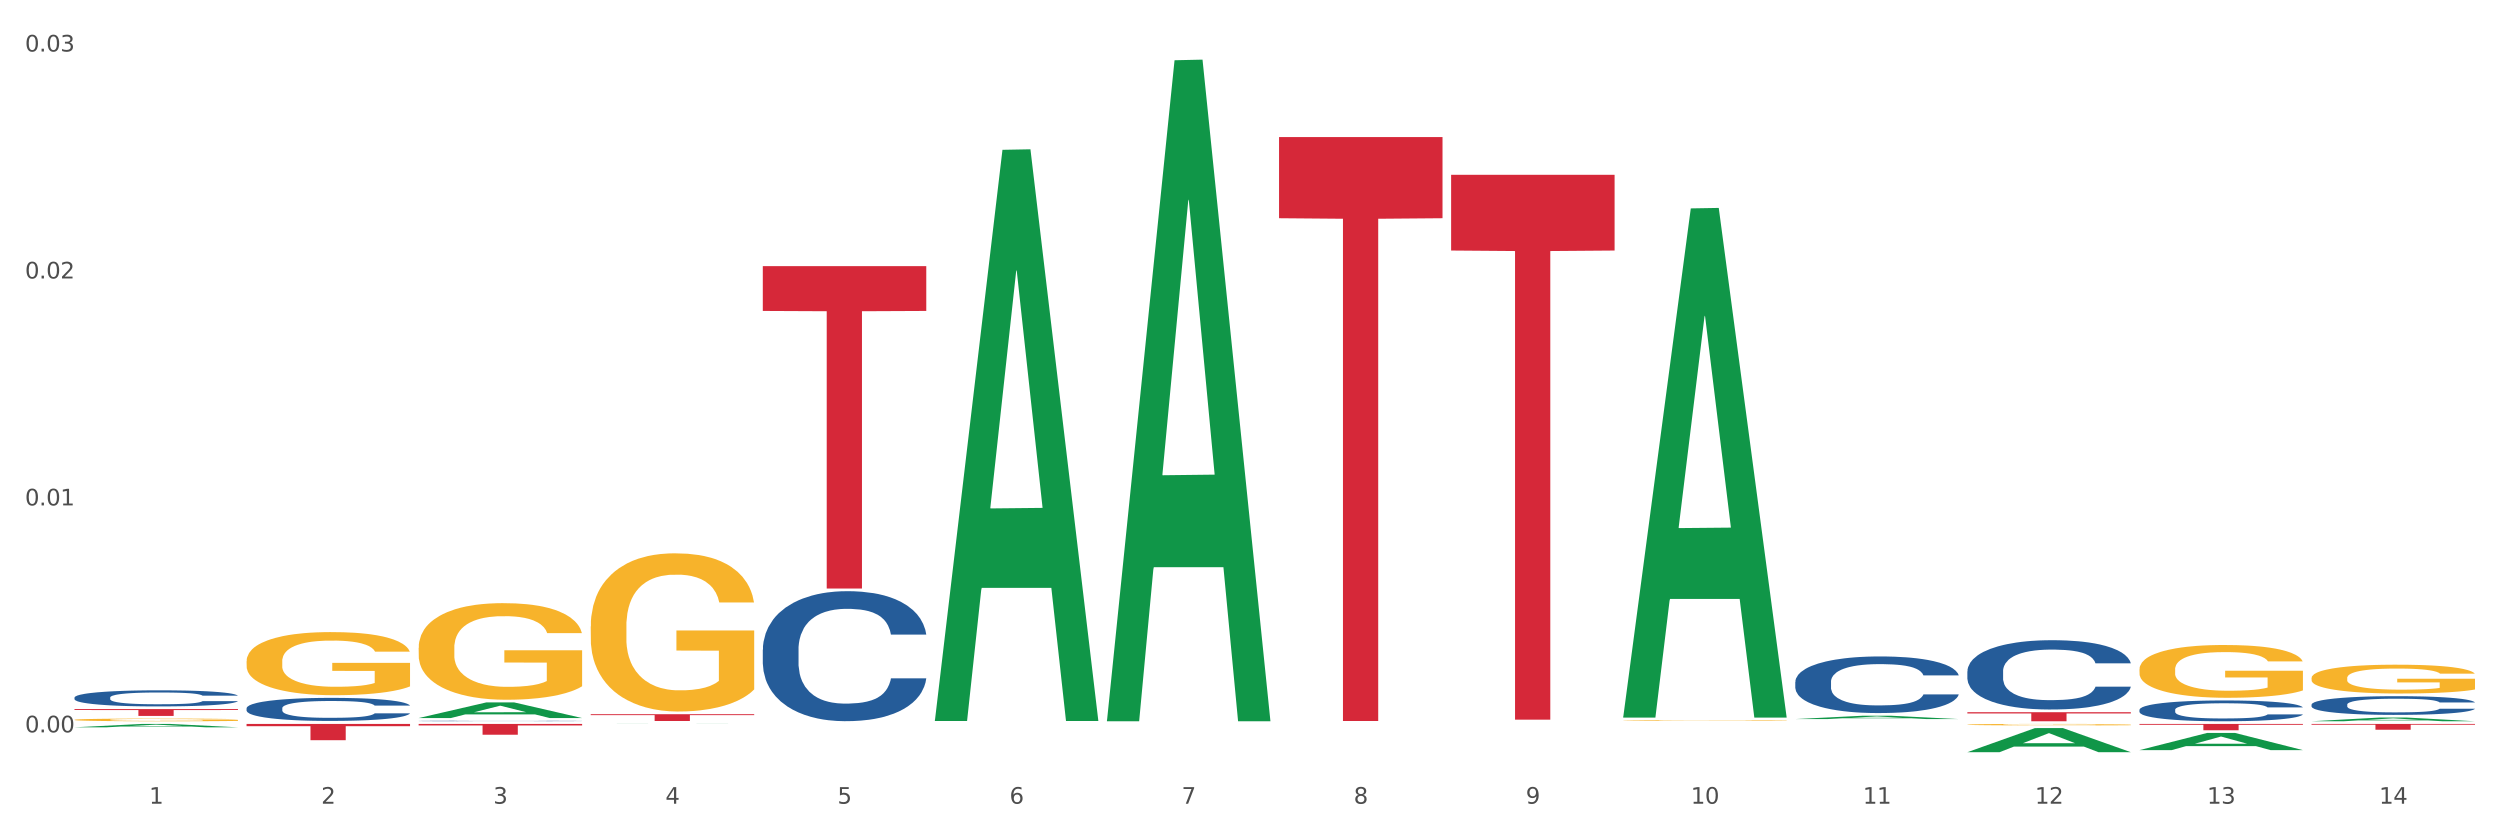
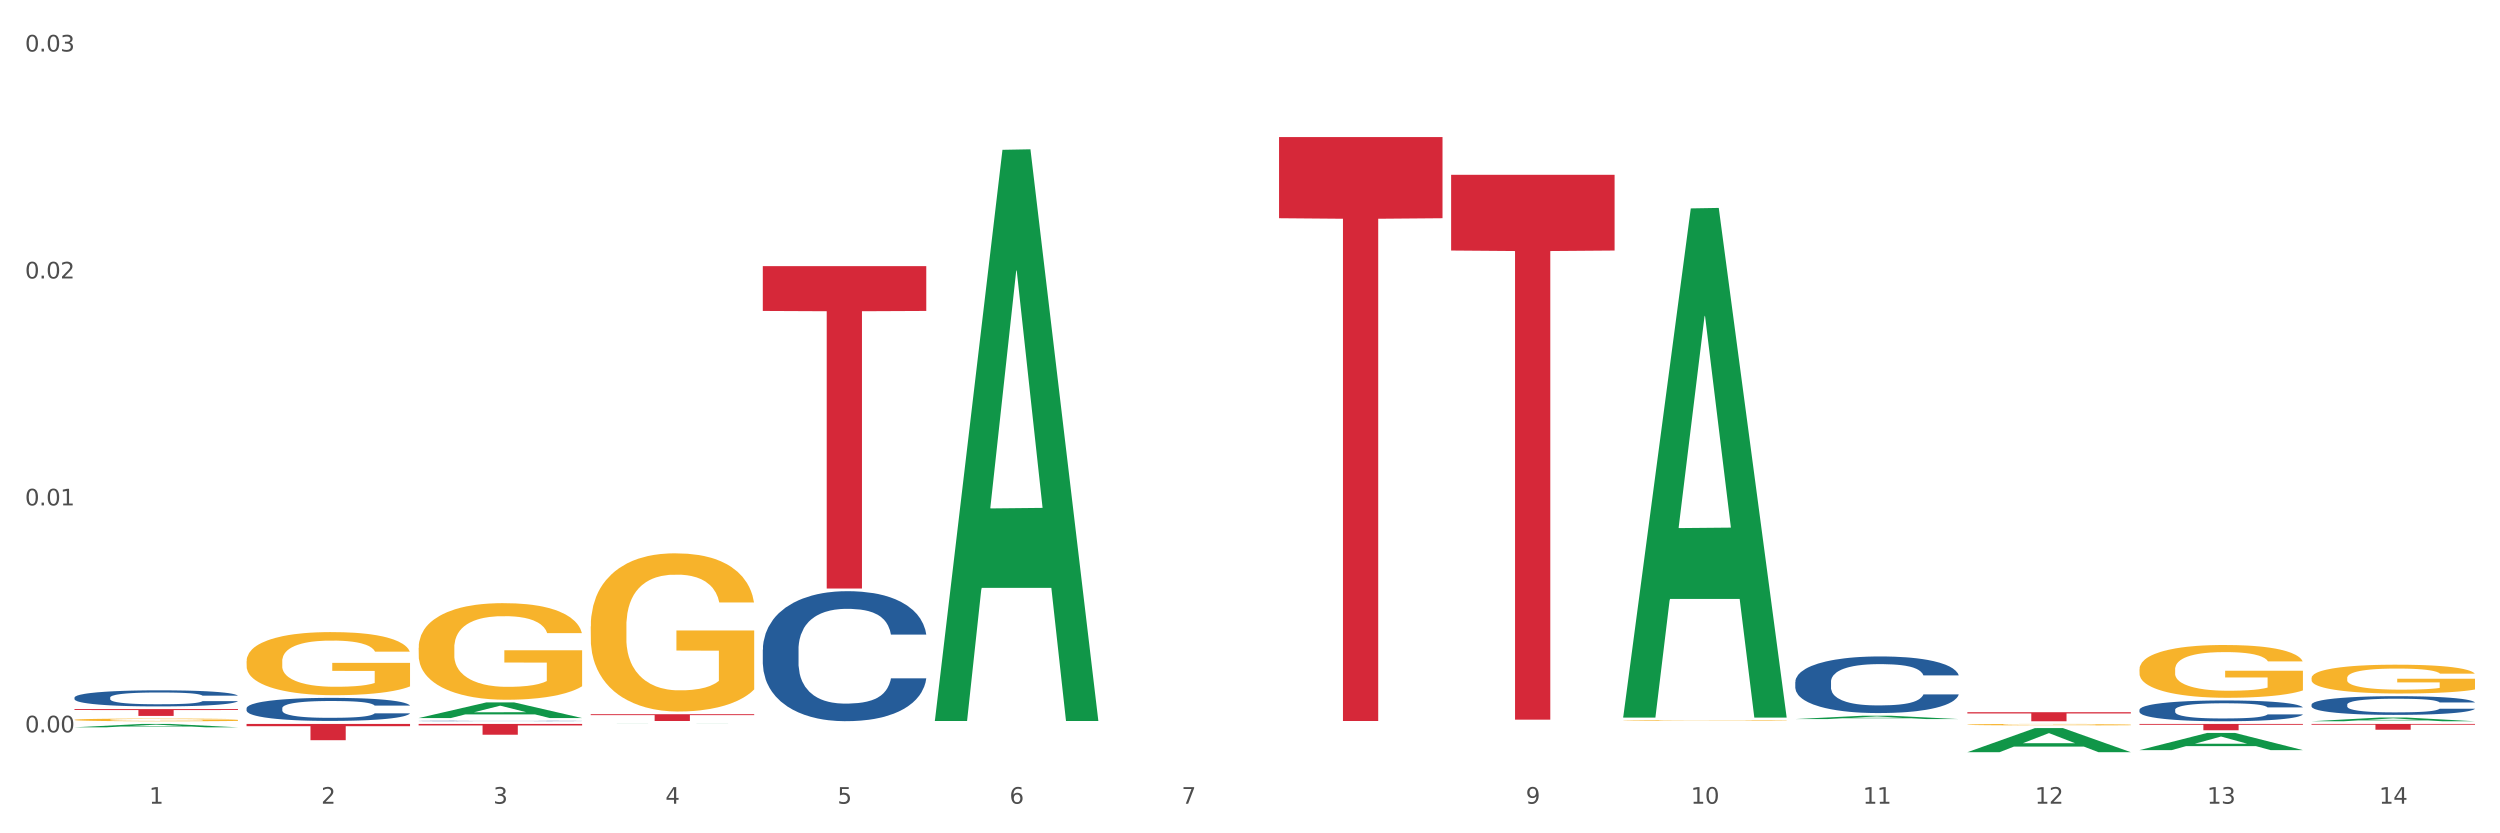
<svg xmlns="http://www.w3.org/2000/svg" xmlns:xlink="http://www.w3.org/1999/xlink" width="1080pt" height="360pt" viewBox="0 0 1080 360" version="1.1">
  <rect x="0" y="0" width="1080" height="360" fill="#333333" stroke="none" />
  <defs>
    <style type="text/css">*{stroke-linejoin: round; stroke-linecap: butt}</style>
  </defs>
  <g id="figure_1">
    <g id="patch_1">
      <path d="M 0 360  L 1080 360  L 1080 0  L 0 0  z " style="fill: #ffffff; stroke: #ffffff; stroke-linejoin: miter" />
    </g>
    <g id="axes_1">
      <g id="matplotlib.axis_1">
        <g id="xtick_1">
          <g id="text_1">
            <g style="fill: #4d4d4d" transform="translate(64.432 347.204) scale(0.096 -0.096)">
              <defs>
                <path id="DejaVuSans-31" d="M 794 531  L 1825 531  L 1825 4091  L 703 3866  L 703 4441  L 1819 4666  L 2450 4666  L 2450 531  L 3481 531  L 3481 0  L 794 0  L 794 531  z " transform="scale(0.016)" />
              </defs>
              <use xlink:href="#DejaVuSans-31" />
            </g>
          </g>
        </g>
        <g id="xtick_2">
          <g id="text_2">
            <g style="fill: #4d4d4d" transform="translate(138.771 347.204) scale(0.096 -0.096)">
              <defs>
                <path id="DejaVuSans-32" d="M 1228 531  L 3431 531  L 3431 0  L 469 0  L 469 531  Q 828 903 1448 1529  Q 2069 2156 2228 2338  Q 2531 2678 2651 2914  Q 2772 3150 2772 3378  Q 2772 3750 2511 3984  Q 2250 4219 1831 4219  Q 1534 4219 1204 4116  Q 875 4013 500 3803  L 500 4441  Q 881 4594 1212 4672  Q 1544 4750 1819 4750  Q 2544 4750 2975 4387  Q 3406 4025 3406 3419  Q 3406 3131 3298 2873  Q 3191 2616 2906 2266  Q 2828 2175 2409 1742  Q 1991 1309 1228 531  z " transform="scale(0.016)" />
              </defs>
              <use xlink:href="#DejaVuSans-32" />
            </g>
          </g>
        </g>
        <g id="xtick_3">
          <g id="text_3">
            <g style="fill: #4d4d4d" transform="translate(213.109 347.204) scale(0.096 -0.096)">
              <defs>
                <path id="DejaVuSans-33" d="M 2597 2516  Q 3050 2419 3304 2112  Q 3559 1806 3559 1356  Q 3559 666 3084 287  Q 2609 -91 1734 -91  Q 1441 -91 1130 -33  Q 819 25 488 141  L 488 750  Q 750 597 1062 519  Q 1375 441 1716 441  Q 2309 441 2620 675  Q 2931 909 2931 1356  Q 2931 1769 2642 2001  Q 2353 2234 1838 2234  L 1294 2234  L 1294 2753  L 1863 2753  Q 2328 2753 2575 2939  Q 2822 3125 2822 3475  Q 2822 3834 2567 4026  Q 2313 4219 1838 4219  Q 1578 4219 1281 4162  Q 984 4106 628 3988  L 628 4550  Q 988 4650 1302 4700  Q 1616 4750 1894 4750  Q 2613 4750 3031 4423  Q 3450 4097 3450 3541  Q 3450 3153 3228 2886  Q 3006 2619 2597 2516  z " transform="scale(0.016)" />
              </defs>
              <use xlink:href="#DejaVuSans-33" />
            </g>
          </g>
        </g>
        <g id="xtick_4">
          <g id="text_4">
            <g style="fill: #4d4d4d" transform="translate(287.448 347.204) scale(0.096 -0.096)">
              <defs>
                <path id="DejaVuSans-34" d="M 2419 4116  L 825 1625  L 2419 1625  L 2419 4116  z M 2253 4666  L 3047 4666  L 3047 1625  L 3713 1625  L 3713 1100  L 3047 1100  L 3047 0  L 2419 0  L 2419 1100  L 313 1100  L 313 1709  L 2253 4666  z " transform="scale(0.016)" />
              </defs>
              <use xlink:href="#DejaVuSans-34" />
            </g>
          </g>
        </g>
        <g id="xtick_5">
          <g id="text_5">
            <g style="fill: #4d4d4d" transform="translate(361.787 347.204) scale(0.096 -0.096)">
              <defs>
                <path id="DejaVuSans-35" d="M 691 4666  L 3169 4666  L 3169 4134  L 1269 4134  L 1269 2991  Q 1406 3038 1543 3061  Q 1681 3084 1819 3084  Q 2600 3084 3056 2656  Q 3513 2228 3513 1497  Q 3513 744 3044 326  Q 2575 -91 1722 -91  Q 1428 -91 1123 -41  Q 819 9 494 109  L 494 744  Q 775 591 1075 516  Q 1375 441 1709 441  Q 2250 441 2565 725  Q 2881 1009 2881 1497  Q 2881 1984 2565 2268  Q 2250 2553 1709 2553  Q 1456 2553 1204 2497  Q 953 2441 691 2322  L 691 4666  z " transform="scale(0.016)" />
              </defs>
              <use xlink:href="#DejaVuSans-35" />
            </g>
          </g>
        </g>
        <g id="xtick_6">
          <g id="text_6">
            <g style="fill: #4d4d4d" transform="translate(436.125 347.204) scale(0.096 -0.096)">
              <defs>
                <path id="DejaVuSans-36" d="M 2113 2584  Q 1688 2584 1439 2293  Q 1191 2003 1191 1497  Q 1191 994 1439 701  Q 1688 409 2113 409  Q 2538 409 2786 701  Q 3034 994 3034 1497  Q 3034 2003 2786 2293  Q 2538 2584 2113 2584  z M 3366 4563  L 3366 3988  Q 3128 4100 2886 4159  Q 2644 4219 2406 4219  Q 1781 4219 1451 3797  Q 1122 3375 1075 2522  Q 1259 2794 1537 2939  Q 1816 3084 2150 3084  Q 2853 3084 3261 2657  Q 3669 2231 3669 1497  Q 3669 778 3244 343  Q 2819 -91 2113 -91  Q 1303 -91 875 529  Q 447 1150 447 2328  Q 447 3434 972 4092  Q 1497 4750 2381 4750  Q 2619 4750 2861 4703  Q 3103 4656 3366 4563  z " transform="scale(0.016)" />
              </defs>
              <use xlink:href="#DejaVuSans-36" />
            </g>
          </g>
        </g>
        <g id="xtick_7">
          <g id="text_7">
            <g style="fill: #4d4d4d" transform="translate(510.464 347.204) scale(0.096 -0.096)">
              <defs>
                <path id="DejaVuSans-37" d="M 525 4666  L 3525 4666  L 3525 4397  L 1831 0  L 1172 0  L 2766 4134  L 525 4134  L 525 4666  z " transform="scale(0.016)" />
              </defs>
              <use xlink:href="#DejaVuSans-37" />
            </g>
          </g>
        </g>
        <g id="xtick_8">
          <g id="text_8">
            <g style="fill: #4d4d4d" transform="translate(584.803 347.204) scale(0.096 -0.096)">
              <defs>
-                 <path id="DejaVuSans-38" d="M 2034 2216  Q 1584 2216 1326 1975  Q 1069 1734 1069 1313  Q 1069 891 1326 650  Q 1584 409 2034 409  Q 2484 409 2743 651  Q 3003 894 3003 1313  Q 3003 1734 2745 1975  Q 2488 2216 2034 2216  z M 1403 2484  Q 997 2584 770 2862  Q 544 3141 544 3541  Q 544 4100 942 4425  Q 1341 4750 2034 4750  Q 2731 4750 3128 4425  Q 3525 4100 3525 3541  Q 3525 3141 3298 2862  Q 3072 2584 2669 2484  Q 3125 2378 3379 2068  Q 3634 1759 3634 1313  Q 3634 634 3220 271  Q 2806 -91 2034 -91  Q 1263 -91 848 271  Q 434 634 434 1313  Q 434 1759 690 2068  Q 947 2378 1403 2484  z M 1172 3481  Q 1172 3119 1398 2916  Q 1625 2713 2034 2713  Q 2441 2713 2670 2916  Q 2900 3119 2900 3481  Q 2900 3844 2670 4047  Q 2441 4250 2034 4250  Q 1625 4250 1398 4047  Q 1172 3844 1172 3481  z " transform="scale(0.016)" />
-               </defs>
+                 </defs>
              <use xlink:href="#DejaVuSans-38" />
            </g>
          </g>
        </g>
        <g id="xtick_9">
          <g id="text_9">
            <g style="fill: #4d4d4d" transform="translate(659.142 347.204) scale(0.096 -0.096)">
              <defs>
                <path id="DejaVuSans-39" d="M 703 97  L 703 672  Q 941 559 1184 500  Q 1428 441 1663 441  Q 2288 441 2617 861  Q 2947 1281 2994 2138  Q 2813 1869 2534 1725  Q 2256 1581 1919 1581  Q 1219 1581 811 2004  Q 403 2428 403 3163  Q 403 3881 828 4315  Q 1253 4750 1959 4750  Q 2769 4750 3195 4129  Q 3622 3509 3622 2328  Q 3622 1225 3098 567  Q 2575 -91 1691 -91  Q 1453 -91 1209 -44  Q 966 3 703 97  z M 1959 2075  Q 2384 2075 2632 2365  Q 2881 2656 2881 3163  Q 2881 3666 2632 3958  Q 2384 4250 1959 4250  Q 1534 4250 1286 3958  Q 1038 3666 1038 3163  Q 1038 2656 1286 2365  Q 1534 2075 1959 2075  z " transform="scale(0.016)" />
              </defs>
              <use xlink:href="#DejaVuSans-39" />
            </g>
          </g>
        </g>
        <g id="xtick_10">
          <g id="text_10">
            <g style="fill: #4d4d4d" transform="translate(730.426 347.204) scale(0.096 -0.096)">
              <defs>
                <path id="DejaVuSans-30" d="M 2034 4250  Q 1547 4250 1301 3770  Q 1056 3291 1056 2328  Q 1056 1369 1301 889  Q 1547 409 2034 409  Q 2525 409 2770 889  Q 3016 1369 3016 2328  Q 3016 3291 2770 3770  Q 2525 4250 2034 4250  z M 2034 4750  Q 2819 4750 3233 4129  Q 3647 3509 3647 2328  Q 3647 1150 3233 529  Q 2819 -91 2034 -91  Q 1250 -91 836 529  Q 422 1150 422 2328  Q 422 3509 836 4129  Q 1250 4750 2034 4750  z " transform="scale(0.016)" />
              </defs>
              <use xlink:href="#DejaVuSans-31" />
              <use xlink:href="#DejaVuSans-30" transform="translate(63.623 0)" />
            </g>
          </g>
        </g>
        <g id="xtick_11">
          <g id="text_11">
            <g style="fill: #4d4d4d" transform="translate(804.765 347.204) scale(0.096 -0.096)">
              <use xlink:href="#DejaVuSans-31" />
              <use xlink:href="#DejaVuSans-31" transform="translate(63.623 0)" />
            </g>
          </g>
        </g>
        <g id="xtick_12">
          <g id="text_12">
            <g style="fill: #4d4d4d" transform="translate(879.104 347.204) scale(0.096 -0.096)">
              <use xlink:href="#DejaVuSans-31" />
              <use xlink:href="#DejaVuSans-32" transform="translate(63.623 0)" />
            </g>
          </g>
        </g>
        <g id="xtick_13">
          <g id="text_13">
            <g style="fill: #4d4d4d" transform="translate(953.442 347.204) scale(0.096 -0.096)">
              <use xlink:href="#DejaVuSans-31" />
              <use xlink:href="#DejaVuSans-33" transform="translate(63.623 0)" />
            </g>
          </g>
        </g>
        <g id="xtick_14">
          <g id="text_14">
            <g style="fill: #4d4d4d" transform="translate(1027.781 347.204) scale(0.096 -0.096)">
              <use xlink:href="#DejaVuSans-31" />
              <use xlink:href="#DejaVuSans-34" transform="translate(63.623 0)" />
            </g>
          </g>
        </g>
        <g id="xtick_15" />
        <g id="xtick_16" />
        <g id="xtick_17" />
        <g id="xtick_18" />
        <g id="xtick_19" />
        <g id="xtick_20" />
        <g id="xtick_21" />
        <g id="xtick_22" />
        <g id="xtick_23" />
        <g id="xtick_24" />
        <g id="xtick_25" />
        <g id="xtick_26" />
        <g id="xtick_27" />
      </g>
      <g id="matplotlib.axis_2">
        <g id="ytick_1">
          <g id="text_15">
            <g style="fill: #4d4d4d" transform="translate(10.8 316.384) scale(0.096 -0.096)">
              <defs>
                <path id="DejaVuSans-2e" d="M 684 794  L 1344 794  L 1344 0  L 684 0  L 684 794  z " transform="scale(0.016)" />
              </defs>
              <use xlink:href="#DejaVuSans-30" />
              <use xlink:href="#DejaVuSans-2e" transform="translate(63.623 0)" />
              <use xlink:href="#DejaVuSans-30" transform="translate(95.41 0)" />
              <use xlink:href="#DejaVuSans-30" transform="translate(159.033 0)" />
            </g>
          </g>
        </g>
        <g id="ytick_2">
          <g id="text_16">
            <g style="fill: #4d4d4d" transform="translate(10.8 218.343) scale(0.096 -0.096)">
              <use xlink:href="#DejaVuSans-30" />
              <use xlink:href="#DejaVuSans-2e" transform="translate(63.623 0)" />
              <use xlink:href="#DejaVuSans-30" transform="translate(95.41 0)" />
              <use xlink:href="#DejaVuSans-31" transform="translate(159.033 0)" />
            </g>
          </g>
        </g>
        <g id="ytick_3">
          <g id="text_17">
            <g style="fill: #4d4d4d" transform="translate(10.8 120.303) scale(0.096 -0.096)">
              <use xlink:href="#DejaVuSans-30" />
              <use xlink:href="#DejaVuSans-2e" transform="translate(63.623 0)" />
              <use xlink:href="#DejaVuSans-30" transform="translate(95.41 0)" />
              <use xlink:href="#DejaVuSans-32" transform="translate(159.033 0)" />
            </g>
          </g>
        </g>
        <g id="ytick_4">
          <g id="text_18">
            <g style="fill: #4d4d4d" transform="translate(10.8 22.262) scale(0.096 -0.096)">
              <use xlink:href="#DejaVuSans-30" />
              <use xlink:href="#DejaVuSans-2e" transform="translate(63.623 0)" />
              <use xlink:href="#DejaVuSans-30" transform="translate(95.41 0)" />
              <use xlink:href="#DejaVuSans-33" transform="translate(159.033 0)" />
            </g>
          </g>
        </g>
        <g id="ytick_5" />
        <g id="ytick_6" />
        <g id="ytick_7" />
      </g>
      <g id="PolyCollection_1">
        <path d="M 32.175 314.195  L 32.248 314.194  L 61.37 312.738  L 73.456 312.736  L 102.797 314.198  L 88.818 314.198  L 82.484 313.857  L 52.415 313.857  L 52.197 313.863  L 46.081 314.198  L 32.175 314.198  L 32.175 314.195  L 56.201 313.654  L 78.698 313.653  L 67.559 313.048  L 67.413 313.045  L 67.267 313.049  L 56.128 313.653  L 56.201 313.654  L 32.175 314.195  z " clip-path="url(#pef5cf5454b)" style="fill: #109648" />
        <path d="M 180.852 310.189  L 180.925 310.182  L 210.048 303.45  L 222.133 303.444  L 251.474 310.201  L 237.495 310.201  L 231.161 308.628  L 201.092 308.628  L 200.874 308.653  L 194.758 310.201  L 180.852 310.201  L 180.852 310.189  L 204.878 307.689  L 227.375 307.682  L 216.236 304.884  L 216.09 304.872  L 215.945 304.891  L 204.806 307.682  L 204.878 307.689  L 180.852 310.189  z " clip-path="url(#pef5cf5454b)" style="fill: #109648" />
        <path d="M 255.191 312.764  L 255.264 312.764  L 284.386 312.736  L 296.472 312.736  L 325.813 312.764  L 311.834 312.764  L 305.5 312.758  L 275.431 312.758  L 275.213 312.758  L 269.097 312.764  L 255.191 312.764  L 255.191 312.764  L 279.217 312.754  L 301.714 312.754  L 290.575 312.742  L 290.429 312.742  L 290.284 312.742  L 279.144 312.754  L 279.217 312.754  L 255.191 312.764  z " clip-path="url(#pef5cf5454b)" style="fill: #109648" />
        <path d="M 403.869 311.01  L 403.941 310.779  L 433.064 64.723  L 445.15 64.491  L 474.49 311.474  L 460.512 311.474  L 454.177 253.961  L 424.109 253.961  L 423.89 254.889  L 417.774 311.474  L 403.869 311.474  L 403.869 311.01  L 427.895 219.638  L 450.392 219.406  L 439.252 117.135  L 439.107 116.671  L 438.961 117.366  L 427.822 219.406  L 427.895 219.638  L 403.869 311.01  z " clip-path="url(#pef5cf5454b)" style="fill: #109648" />
-         <path d="M 478.207 311.052  L 478.28 310.783  L 507.402 26.028  L 519.488 25.759  L 548.829 311.588  L 534.85 311.588  L 528.516 245.029  L 498.447 245.029  L 498.229 246.103  L 492.113 311.588  L 478.207 311.588  L 478.207 311.052  L 502.233 205.308  L 524.73 205.04  L 513.591 86.683  L 513.445 86.146  L 513.3 86.951  L 502.16 205.04  L 502.233 205.308  L 478.207 311.052  z " clip-path="url(#pef5cf5454b)" style="fill: #109648" />
        <path d="M 701.223 309.594  L 701.296 309.387  L 730.419 90.026  L 742.504 89.819  L 771.845 310.007  L 757.866 310.007  L 751.532 258.733  L 721.463 258.733  L 721.245 259.56  L 715.129 310.007  L 701.223 310.007  L 701.223 309.594  L 725.249 228.134  L 747.746 227.928  L 736.607 136.751  L 736.461 136.337  L 736.316 136.958  L 725.177 227.928  L 725.249 228.134  L 701.223 309.594  z " clip-path="url(#pef5cf5454b)" style="fill: #109648" />
        <path d="M 775.562 310.636  L 775.635 310.635  L 804.757 309.192  L 816.843 309.191  L 846.184 310.639  L 832.205 310.639  L 825.871 310.301  L 795.802 310.301  L 795.584 310.307  L 789.468 310.639  L 775.562 310.639  L 775.562 310.636  L 799.588 310.1  L 822.085 310.099  L 810.946 309.499  L 810.8 309.497  L 810.655 309.501  L 799.515 310.099  L 799.588 310.1  L 775.562 310.636  z " clip-path="url(#pef5cf5454b)" style="fill: #109648" />
        <path d="M 849.901 324.93  L 849.974 324.92  L 879.096 314.54  L 891.182 314.53  L 920.523 324.95  L 906.544 324.95  L 900.21 322.523  L 870.141 322.523  L 869.922 322.562  L 863.807 324.95  L 849.901 324.95  L 849.901 324.93  L 873.927 321.075  L 896.424 321.065  L 885.284 316.751  L 885.139 316.731  L 884.993 316.761  L 873.854 321.065  L 873.927 321.075  L 849.901 324.93  z " clip-path="url(#pef5cf5454b)" style="fill: #109648" />
        <path d="M 924.24 312.736  L 994.861 312.736  L 994.861 313.118  L 967.081 313.12  L 967.081 315.482  L 951.852 315.482  L 951.852 313.12  L 924.24 313.118  L 924.24 312.739  L 924.24 312.736  z " clip-path="url(#pef5cf5454b)" style="fill: #d62839" />
        <path d="M 998.578 312.736  L 1069.2 312.736  L 1069.2 313.086  L 1041.42 313.089  L 1041.42 315.254  L 1026.191 315.254  L 1026.191 313.089  L 998.578 313.086  L 998.578 312.739  L 998.578 312.736  z " clip-path="url(#pef5cf5454b)" style="fill: #d62839" />
        <path d="M 998.578 311.585  L 998.651 311.584  L 1027.773 309.988  L 1039.859 309.986  L 1069.2 311.588  L 1055.221 311.588  L 1048.887 311.215  L 1018.818 311.215  L 1018.6 311.221  L 1012.484 311.588  L 998.578 311.588  L 998.578 311.585  L 1022.604 310.993  L 1045.101 310.991  L 1033.962 310.328  L 1033.816 310.325  L 1033.671 310.329  L 1022.531 310.991  L 1022.604 310.993  L 998.578 311.585  z " clip-path="url(#pef5cf5454b)" style="fill: #109648" />
        <path d="M 924.24 324.044  L 924.312 324.037  L 953.435 316.636  L 965.52 316.63  L 994.861 324.058  L 980.883 324.058  L 974.548 322.328  L 944.48 322.328  L 944.261 322.356  L 938.145 324.058  L 924.24 324.058  L 924.24 324.044  L 948.265 321.296  L 970.763 321.289  L 959.623 318.213  L 959.478 318.199  L 959.332 318.22  L 948.193 321.289  L 948.265 321.296  L 924.24 324.044  z " clip-path="url(#pef5cf5454b)" style="fill: #109648" />
        <path d="M 180.852 312.736  L 251.474 312.736  L 251.474 313.387  L 223.694 313.391  L 223.694 317.416  L 208.465 317.416  L 208.465 313.391  L 180.852 313.387  L 180.852 312.741  L 180.852 312.736  z " clip-path="url(#pef5cf5454b)" style="fill: #d62839" />
        <path d="M 255.191 308.526  L 325.813 308.526  L 325.813 308.937  L 298.033 308.94  L 298.033 311.482  L 282.804 311.482  L 282.804 308.94  L 255.191 308.937  L 255.191 308.529  L 255.191 308.526  z " clip-path="url(#pef5cf5454b)" style="fill: #d62839" />
        <path d="M 32.175 306.324  L 102.797 306.324  L 102.797 306.734  L 75.017 306.737  L 75.017 309.273  L 59.788 309.273  L 59.788 306.737  L 32.175 306.734  L 32.175 306.327  L 32.175 306.324  z " clip-path="url(#pef5cf5454b)" style="fill: #d62839" />
        <path d="M 106.514 312.736  L 177.135 312.736  L 177.135 313.713  L 149.355 313.72  L 149.355 319.764  L 134.126 319.764  L 134.126 313.72  L 106.514 313.713  L 106.514 312.743  L 106.514 312.736  z " clip-path="url(#pef5cf5454b)" style="fill: #d62839" />
        <path d="M 552.546 59.212  L 623.168 59.212  L 623.168 94.27  L 595.388 94.506  L 595.388 311.482  L 580.159 311.482  L 580.159 94.506  L 552.546 94.27  L 552.546 59.449  L 552.546 59.212  z " clip-path="url(#pef5cf5454b)" style="fill: #d62839" />
        <path d="M 329.53 114.969  L 400.152 114.969  L 400.152 134.323  L 372.371 134.454  L 372.371 254.24  L 357.143 254.24  L 357.143 134.454  L 329.53 134.323  L 329.53 115.1  L 329.53 114.969  z " clip-path="url(#pef5cf5454b)" style="fill: #d62839" />
        <path d="M 849.901 307.658  L 920.523 307.658  L 920.523 308.205  L 892.742 308.208  L 892.742 311.588  L 877.514 311.588  L 877.514 308.208  L 849.901 308.205  L 849.901 307.662  L 849.901 307.658  z " clip-path="url(#pef5cf5454b)" style="fill: #d62839" />
        <path d="M 626.885 75.52  L 697.506 75.52  L 697.506 108.23  L 669.726 108.451  L 669.726 310.897  L 654.497 310.897  L 654.497 108.451  L 626.885 108.23  L 626.885 75.741  L 626.885 75.52  z " clip-path="url(#pef5cf5454b)" style="fill: #d62839" />
        <path d="M 329.53 280.623  L 329.613 280.572  L 329.613 279.136  L 329.864 277.186  L 330.782 273.596  L 331.951 270.878  L 333.954 267.698  L 335.039 266.364  L 336.458 264.876  L 339.38 262.466  L 342.719 260.414  L 345.057 259.286  L 346.81 258.568  L 350.733 257.285  L 352.987 256.721  L 355.324 256.259  L 357.328 255.952  L 360.667 255.593  L 363.338 255.439  L 366.427 255.387  L 369.015 255.439  L 372.437 255.644  L 377.446 256.259  L 379.366 256.618  L 381.954 257.234  L 384.625 258.055  L 386.795 258.875  L 389.3 260.055  L 391.887 261.594  L 394.392 263.543  L 396.145 265.338  L 397.564 267.236  L 398.816 269.544  L 399.734 272.057  L 400.152 274.16  L 384.875 274.16  L 384.458 272.262  L 383.623 270.211  L 382.788 268.826  L 381.87 267.698  L 380.451 266.415  L 379.199 265.595  L 377.112 264.62  L 375.192 264.005  L 373.606 263.645  L 371.686 263.338  L 367.595 263.03  L 364.674 263.03  L 362.837 263.133  L 360.583 263.389  L 358.663 263.748  L 356.41 264.364  L 354.656 265.03  L 352.903 265.902  L 351.902 266.518  L 350.399 267.646  L 349.397 268.569  L 348.062 270.16  L 347.31 271.288  L 345.975 274.212  L 345.391 276.366  L 345.14 277.853  L 344.973 279.495  L 344.973 287.496  L 345.474 291.087  L 345.891 292.625  L 346.559 294.369  L 347.811 296.626  L 349.648 298.832  L 351.568 300.422  L 353.154 301.396  L 354.656 302.114  L 356.159 302.678  L 357.996 303.191  L 359.498 303.499  L 361.752 303.807  L 364.423 303.961  L 366.51 303.961  L 370.768 303.704  L 372.688 303.448  L 374.524 303.089  L 376.528 302.525  L 378.114 301.909  L 379.032 301.447  L 380.534 300.473  L 381.703 299.447  L 382.705 298.267  L 383.373 297.242  L 384.124 295.703  L 384.708 293.959  L 384.875 293.036  L 400.152 293.036  L 399.818 294.882  L 399.233 296.677  L 398.065 299.088  L 397.146 300.473  L 395.727 302.166  L 394.225 303.602  L 392.138 305.192  L 390.218 306.371  L 388.214 307.397  L 386.044 308.321  L 382.121 309.603  L 380.701 309.962  L 377.696 310.577  L 375.359 310.936  L 371.936 311.295  L 368.43 311.501  L 364.757 311.552  L 361.502 311.449  L 357.912 311.142  L 355.658 310.834  L 353.154 310.372  L 350.232 309.654  L 347.477 308.782  L 344.89 307.756  L 342.469 306.577  L 340.215 305.243  L 337.293 303.038  L 335.123 300.883  L 333.537 298.883  L 332.452 297.19  L 331.366 295.036  L 330.782 293.549  L 329.864 289.958  L 329.53 286.624  L 329.53 280.623  z " clip-path="url(#pef5cf5454b)" style="fill: #255c99" />
        <path d="M 180.852 311.457  L 180.936 311.457  L 180.936 311.451  L 181.186 311.442  L 182.105 311.427  L 183.273 311.415  L 185.277 311.402  L 186.362 311.396  L 187.781 311.39  L 190.703 311.38  L 194.042 311.371  L 196.379 311.366  L 198.132 311.363  L 202.056 311.357  L 204.31 311.355  L 206.647 311.353  L 208.65 311.352  L 211.989 311.35  L 214.661 311.35  L 217.749 311.349  L 220.337 311.35  L 223.76 311.35  L 228.768 311.353  L 230.688 311.355  L 233.276 311.357  L 235.947 311.361  L 238.118 311.364  L 240.622 311.369  L 243.21 311.376  L 245.714 311.384  L 247.467 311.392  L 248.886 311.4  L 250.139 311.41  L 251.057 311.42  L 251.474 311.429  L 236.198 311.429  L 235.78 311.421  L 234.946 311.413  L 234.111 311.407  L 233.193 311.402  L 231.774 311.396  L 230.521 311.393  L 228.434 311.389  L 226.514 311.386  L 224.928 311.385  L 223.008 311.383  L 218.918 311.382  L 215.996 311.382  L 214.16 311.382  L 211.906 311.383  L 209.986 311.385  L 207.732 311.388  L 205.979 311.39  L 204.226 311.394  L 203.224 311.397  L 201.722 311.402  L 200.72 311.406  L 199.384 311.412  L 198.633 311.417  L 197.297 311.43  L 196.713 311.439  L 196.463 311.445  L 196.296 311.452  L 196.296 311.486  L 196.797 311.501  L 197.214 311.508  L 197.882 311.515  L 199.134 311.525  L 200.97 311.534  L 202.89 311.541  L 204.476 311.545  L 205.979 311.548  L 207.482 311.551  L 209.318 311.553  L 210.821 311.554  L 213.075 311.556  L 215.746 311.556  L 217.833 311.556  L 222.09 311.555  L 224.01 311.554  L 225.847 311.552  L 227.85 311.55  L 229.436 311.547  L 230.354 311.545  L 231.857 311.541  L 233.026 311.537  L 234.027 311.532  L 234.695 311.528  L 235.447 311.521  L 236.031 311.514  L 236.198 311.51  L 251.474 311.51  L 251.14 311.518  L 250.556 311.525  L 249.387 311.535  L 248.469 311.541  L 247.05 311.549  L 245.547 311.555  L 243.46 311.561  L 241.54 311.566  L 239.537 311.571  L 237.367 311.575  L 233.443 311.58  L 232.024 311.582  L 229.019 311.584  L 226.681 311.586  L 223.259 311.587  L 219.753 311.588  L 216.08 311.588  L 212.824 311.588  L 209.235 311.587  L 206.981 311.585  L 204.476 311.583  L 201.555 311.58  L 198.8 311.577  L 196.212 311.572  L 193.791 311.567  L 191.538 311.562  L 188.616 311.552  L 186.445 311.543  L 184.859 311.535  L 183.774 311.527  L 182.689 311.518  L 182.105 311.512  L 181.186 311.497  L 180.852 311.482  L 180.852 311.457  z " clip-path="url(#pef5cf5454b)" style="fill: #255c99" />
        <path d="M 106.514 305.957  L 106.597 305.948  L 106.597 305.693  L 106.848 305.347  L 107.766 304.71  L 108.935 304.228  L 110.938 303.664  L 112.023 303.427  L 113.442 303.163  L 116.364 302.736  L 119.703 302.372  L 122.04 302.171  L 123.794 302.044  L 127.717 301.817  L 129.971 301.716  L 132.308 301.635  L 134.312 301.58  L 137.651 301.516  L 140.322 301.489  L 143.411 301.48  L 145.998 301.489  L 149.421 301.525  L 154.43 301.635  L 156.35 301.698  L 158.937 301.807  L 161.609 301.953  L 163.779 302.099  L 166.283 302.308  L 168.871 302.581  L 171.376 302.927  L 173.129 303.245  L 174.548 303.582  L 175.8 303.991  L 176.718 304.437  L 177.135 304.81  L 161.859 304.81  L 161.442 304.474  L 160.607 304.11  L 159.772 303.864  L 158.854 303.664  L 157.435 303.436  L 156.183 303.291  L 154.096 303.118  L 152.176 303.009  L 150.59 302.945  L 148.67 302.89  L 144.579 302.836  L 141.658 302.836  L 139.821 302.854  L 137.567 302.899  L 135.647 302.963  L 133.393 303.072  L 131.64 303.191  L 129.887 303.345  L 128.886 303.455  L 127.383 303.655  L 126.381 303.819  L 125.046 304.101  L 124.294 304.301  L 122.959 304.82  L 122.374 305.202  L 122.124 305.466  L 121.957 305.757  L 121.957 307.177  L 122.458 307.814  L 122.875 308.087  L 123.543 308.396  L 124.795 308.796  L 126.632 309.188  L 128.552 309.47  L 130.138 309.643  L 131.64 309.77  L 133.143 309.87  L 134.979 309.961  L 136.482 310.016  L 138.736 310.07  L 141.407 310.098  L 143.494 310.098  L 147.751 310.052  L 149.671 310.007  L 151.508 309.943  L 153.511 309.843  L 155.097 309.734  L 156.016 309.652  L 157.518 309.479  L 158.687 309.297  L 159.689 309.088  L 160.357 308.906  L 161.108 308.633  L 161.692 308.323  L 161.859 308.159  L 177.135 308.159  L 176.802 308.487  L 176.217 308.805  L 175.049 309.233  L 174.13 309.479  L 172.711 309.779  L 171.209 310.034  L 169.122 310.316  L 167.202 310.525  L 165.198 310.707  L 163.028 310.871  L 159.104 311.099  L 157.685 311.162  L 154.68 311.272  L 152.343 311.335  L 148.92 311.399  L 145.414 311.435  L 141.741 311.444  L 138.486 311.426  L 134.896 311.372  L 132.642 311.317  L 130.138 311.235  L 127.216 311.108  L 124.461 310.953  L 121.874 310.771  L 119.453 310.562  L 117.199 310.325  L 114.277 309.934  L 112.107 309.552  L 110.521 309.197  L 109.435 308.896  L 108.35 308.514  L 107.766 308.25  L 106.848 307.613  L 106.514 307.022  L 106.514 305.957  z " clip-path="url(#pef5cf5454b)" style="fill: #255c99" />
        <path d="M 32.175 301.342  L 32.258 301.336  L 32.258 301.158  L 32.509 300.916  L 33.427 300.471  L 34.596 300.134  L 36.599 299.74  L 37.684 299.574  L 39.104 299.39  L 42.025 299.091  L 45.364 298.837  L 47.702 298.697  L 49.455 298.608  L 53.378 298.449  L 55.632 298.379  L 57.969 298.322  L 59.973 298.284  L 63.312 298.239  L 65.983 298.22  L 69.072 298.214  L 71.66 298.22  L 75.082 298.245  L 80.091 298.322  L 82.011 298.366  L 84.599 298.443  L 87.27 298.544  L 89.44 298.646  L 91.945 298.792  L 94.533 298.983  L 97.037 299.225  L 98.79 299.447  L 100.209 299.682  L 101.461 299.969  L 102.379 300.28  L 102.797 300.541  L 87.52 300.541  L 87.103 300.306  L 86.268 300.051  L 85.434 299.88  L 84.515 299.74  L 83.096 299.581  L 81.844 299.479  L 79.757 299.358  L 77.837 299.282  L 76.251 299.237  L 74.331 299.199  L 70.241 299.161  L 67.319 299.161  L 65.482 299.174  L 63.229 299.206  L 61.309 299.25  L 59.055 299.326  L 57.302 299.409  L 55.549 299.517  L 54.547 299.593  L 53.044 299.733  L 52.043 299.848  L 50.707 300.045  L 49.956 300.185  L 48.62 300.547  L 48.036 300.814  L 47.785 300.999  L 47.618 301.202  L 47.618 302.194  L 48.119 302.639  L 48.537 302.83  L 49.204 303.046  L 50.457 303.326  L 52.293 303.599  L 54.213 303.797  L 55.799 303.917  L 57.302 304.006  L 58.804 304.076  L 60.641 304.14  L 62.143 304.178  L 64.397 304.216  L 67.069 304.235  L 69.155 304.235  L 73.413 304.204  L 75.333 304.172  L 77.169 304.127  L 79.173 304.057  L 80.759 303.981  L 81.677 303.924  L 83.18 303.803  L 84.348 303.676  L 85.35 303.529  L 86.018 303.402  L 86.769 303.212  L 87.353 302.995  L 87.52 302.881  L 102.797 302.881  L 102.463 303.11  L 101.879 303.332  L 100.71 303.631  L 99.792 303.803  L 98.372 304.013  L 96.87 304.191  L 94.783 304.388  L 92.863 304.534  L 90.86 304.661  L 88.689 304.776  L 84.766 304.935  L 83.347 304.979  L 80.341 305.056  L 78.004 305.1  L 74.581 305.145  L 71.075 305.17  L 67.402 305.176  L 64.147 305.164  L 60.557 305.126  L 58.303 305.087  L 55.799 305.03  L 52.877 304.941  L 50.123 304.833  L 47.535 304.706  L 45.114 304.56  L 42.86 304.394  L 39.938 304.121  L 37.768 303.854  L 36.182 303.606  L 35.097 303.396  L 34.011 303.129  L 33.427 302.944  L 32.509 302.499  L 32.175 302.086  L 32.175 301.342  z " clip-path="url(#pef5cf5454b)" style="fill: #255c99" />
        <path d="M 32.175 310.96  L 32.258 310.959  L 32.258 310.921  L 32.425 310.888  L 33.259 310.808  L 34.51 310.742  L 35.427 310.707  L 36.344 310.678  L 37.428 310.649  L 38.762 310.619  L 41.18 310.576  L 42.681 310.553  L 44.515 310.53  L 47.85 310.496  L 50.268 310.476  L 52.77 310.46  L 56.855 310.441  L 59.523 310.433  L 62.358 310.426  L 65.777 310.422  L 68.361 310.421  L 74.031 310.424  L 78.867 310.434  L 81.202 310.441  L 84.203 310.454  L 85.788 310.463  L 88.372 310.48  L 91.04 310.502  L 92.875 310.521  L 95.626 310.557  L 97.711 310.594  L 99.628 310.638  L 100.629 310.669  L 101.379 310.698  L 102.046 310.731  L 102.713 310.783  L 87.705 310.783  L 87.122 310.746  L 86.204 310.711  L 84.87 310.677  L 83.703 310.656  L 81.702 310.629  L 79.868 310.612  L 77.95 310.599  L 75.615 310.588  L 73.781 310.583  L 71.196 310.579  L 66.11 310.58  L 62.692 310.588  L 60.357 310.599  L 58.856 310.609  L 57.522 310.619  L 56.021 310.634  L 54.27 310.657  L 53.02 310.677  L 51.769 310.702  L 50.768 310.728  L 49.851 310.758  L 49.101 310.79  L 48.517 310.823  L 48.017 310.863  L 47.6 310.931  L 47.6 311.077  L 47.767 311.11  L 48.184 311.153  L 48.684 311.187  L 49.518 311.226  L 50.268 311.253  L 51.686 311.291  L 53.27 311.323  L 54.52 311.343  L 55.771 311.36  L 57.939 311.384  L 60.357 311.403  L 62.441 311.415  L 65.276 311.425  L 67.194 311.43  L 68.862 311.432  L 72.947 311.432  L 75.865 311.429  L 79.117 311.421  L 81.619 311.411  L 83.703 311.4  L 86.038 311.381  L 87.538 311.362  L 87.538 311.14  L 69.195 311.139  L 69.195 310.99  L 102.797 310.99  L 102.797 311.425  L 101.379 311.448  L 99.795 311.468  L 98.128 311.486  L 95.626 311.509  L 92.625 311.53  L 89.956 311.545  L 87.122 311.558  L 83.786 311.569  L 79.451 311.58  L 76.783 311.584  L 73.447 311.587  L 69.529 311.588  L 66.11 311.586  L 62.775 311.581  L 59.273 311.571  L 55.855 311.558  L 53.27 311.544  L 50.685 311.527  L 47.934 311.504  L 45.766 311.483  L 44.098 311.464  L 42.264 311.439  L 40.263 311.407  L 38.762 311.378  L 37.428 311.349  L 36.01 311.31  L 35.01 311.277  L 34.009 311.236  L 33.426 311.205  L 32.759 311.157  L 32.258 311.089  L 32.175 310.96  z " clip-path="url(#pef5cf5454b)" style="fill: #f7b32b" />
        <path d="M 106.514 285.663  L 106.597 285.638  L 106.597 284.742  L 106.764 283.97  L 107.598 282.102  L 108.848 280.558  L 109.765 279.736  L 110.683 279.064  L 111.767 278.391  L 113.101 277.694  L 115.519 276.673  L 117.019 276.15  L 118.854 275.602  L 122.189 274.805  L 124.607 274.357  L 127.108 273.983  L 131.194 273.535  L 133.862 273.336  L 136.697 273.186  L 140.115 273.087  L 142.7 273.062  L 148.37 273.137  L 153.206 273.361  L 155.54 273.535  L 158.542 273.834  L 160.126 274.033  L 162.711 274.432  L 165.379 274.955  L 167.213 275.403  L 169.965 276.25  L 172.049 277.096  L 173.967 278.142  L 174.968 278.864  L 175.718 279.537  L 176.385 280.309  L 177.052 281.529  L 162.044 281.529  L 161.46 280.658  L 160.543 279.836  L 159.209 279.039  L 158.042 278.541  L 156.041 277.918  L 154.206 277.52  L 152.289 277.221  L 149.954 276.972  L 148.12 276.847  L 145.535 276.748  L 140.449 276.773  L 137.03 276.972  L 134.696 277.221  L 133.195 277.445  L 131.861 277.694  L 130.36 278.043  L 128.609 278.566  L 127.358 279.039  L 126.108 279.637  L 125.107 280.234  L 124.19 280.932  L 123.44 281.679  L 122.856 282.451  L 122.356 283.397  L 121.939 284.966  L 121.939 288.378  L 122.106 289.15  L 122.522 290.171  L 123.023 290.943  L 123.856 291.864  L 124.607 292.487  L 126.024 293.384  L 127.609 294.131  L 128.859 294.604  L 130.11 295.002  L 132.278 295.55  L 134.696 295.999  L 136.78 296.273  L 139.615 296.522  L 141.533 296.621  L 143.2 296.671  L 147.286 296.671  L 150.204 296.596  L 153.456 296.422  L 155.957 296.198  L 158.042 295.924  L 160.376 295.476  L 161.877 295.052  L 161.877 289.847  L 143.534 289.822  L 143.534 286.361  L 177.135 286.361  L 177.135 296.522  L 175.718 297.045  L 174.134 297.518  L 172.466 297.941  L 169.965 298.464  L 166.963 298.962  L 164.295 299.311  L 161.46 299.61  L 158.125 299.884  L 153.789 300.133  L 151.121 300.232  L 147.786 300.307  L 143.867 300.332  L 140.449 300.282  L 137.114 300.158  L 133.612 299.933  L 130.193 299.61  L 127.609 299.286  L 125.024 298.887  L 122.272 298.364  L 120.104 297.866  L 118.437 297.418  L 116.603 296.845  L 114.601 296.098  L 113.101 295.426  L 111.767 294.728  L 110.349 293.832  L 109.349 293.06  L 108.348 292.089  L 107.764 291.366  L 107.097 290.246  L 106.597 288.677  L 106.514 285.663  z " clip-path="url(#pef5cf5454b)" style="fill: #f7b32b" />
        <path d="M 180.852 279.846  L 180.936 279.808  L 180.936 278.435  L 181.103 277.254  L 181.936 274.395  L 183.187 272.032  L 184.104 270.774  L 185.021 269.745  L 186.105 268.716  L 187.439 267.649  L 189.857 266.086  L 191.358 265.286  L 193.192 264.447  L 196.528 263.227  L 198.946 262.541  L 201.447 261.969  L 205.533 261.283  L 208.201 260.978  L 211.036 260.75  L 214.454 260.597  L 217.039 260.559  L 222.709 260.674  L 227.545 261.017  L 229.879 261.283  L 232.881 261.741  L 234.465 262.046  L 237.05 262.656  L 239.718 263.456  L 241.552 264.142  L 244.304 265.438  L 246.388 266.734  L 248.306 268.335  L 249.306 269.44  L 250.057 270.469  L 250.724 271.651  L 251.391 273.519  L 236.383 273.519  L 235.799 272.185  L 234.882 270.927  L 233.548 269.707  L 232.38 268.945  L 230.379 267.992  L 228.545 267.382  L 226.627 266.925  L 224.293 266.543  L 222.458 266.353  L 219.874 266.2  L 214.788 266.238  L 211.369 266.543  L 209.034 266.925  L 207.534 267.268  L 206.2 267.649  L 204.699 268.182  L 202.948 268.983  L 201.697 269.707  L 200.446 270.622  L 199.446 271.537  L 198.529 272.604  L 197.778 273.747  L 197.195 274.929  L 196.694 276.377  L 196.277 278.779  L 196.277 284  L 196.444 285.182  L 196.861 286.745  L 197.361 287.926  L 198.195 289.337  L 198.946 290.289  L 200.363 291.662  L 201.947 292.805  L 203.198 293.529  L 204.449 294.139  L 206.616 294.978  L 209.034 295.664  L 211.119 296.083  L 213.954 296.464  L 215.871 296.617  L 217.539 296.693  L 221.625 296.693  L 224.543 296.579  L 227.795 296.312  L 230.296 295.969  L 232.38 295.549  L 234.715 294.863  L 236.216 294.215  L 236.216 286.249  L 217.873 286.211  L 217.873 280.913  L 251.474 280.913  L 251.474 296.464  L 250.057 297.265  L 248.473 297.989  L 246.805 298.637  L 244.304 299.437  L 241.302 300.2  L 238.634 300.733  L 235.799 301.191  L 232.464 301.61  L 228.128 301.991  L 225.46 302.143  L 222.125 302.258  L 218.206 302.296  L 214.788 302.22  L 211.452 302.029  L 207.951 301.686  L 204.532 301.191  L 201.947 300.695  L 199.362 300.085  L 196.611 299.285  L 194.443 298.523  L 192.776 297.836  L 190.941 296.96  L 188.94 295.816  L 187.439 294.787  L 186.105 293.72  L 184.688 292.348  L 183.687 291.166  L 182.687 289.68  L 182.103 288.574  L 181.436 286.859  L 180.936 284.458  L 180.852 279.846  z " clip-path="url(#pef5cf5454b)" style="fill: #f7b32b" />
        <path d="M 255.191 270.614  L 255.275 270.551  L 255.275 268.304  L 255.441 266.369  L 256.275 261.688  L 257.526 257.818  L 258.443 255.758  L 259.36 254.072  L 260.444 252.387  L 261.778 250.639  L 264.196 248.08  L 265.697 246.769  L 267.531 245.396  L 270.866 243.399  L 273.284 242.275  L 275.786 241.339  L 279.871 240.215  L 282.539 239.716  L 285.374 239.342  L 288.793 239.092  L 291.377 239.03  L 297.047 239.217  L 301.883 239.779  L 304.218 240.215  L 307.219 240.964  L 308.804 241.464  L 311.388 242.463  L 314.057 243.773  L 315.891 244.897  L 318.642 247.019  L 320.727 249.141  L 322.645 251.763  L 323.645 253.573  L 324.395 255.258  L 325.062 257.193  L 325.73 260.252  L 310.721 260.252  L 310.138 258.067  L 309.221 256.007  L 307.886 254.01  L 306.719 252.762  L 304.718 251.201  L 302.884 250.203  L 300.966 249.453  L 298.631 248.829  L 296.797 248.517  L 294.212 248.268  L 289.126 248.33  L 285.708 248.829  L 283.373 249.453  L 281.872 250.015  L 280.538 250.639  L 279.037 251.513  L 277.286 252.824  L 276.036 254.01  L 274.785 255.508  L 273.785 257.006  L 272.867 258.754  L 272.117 260.627  L 271.533 262.561  L 271.033 264.933  L 270.616 268.866  L 270.616 277.417  L 270.783 279.352  L 271.2 281.911  L 271.7 283.846  L 272.534 286.156  L 273.284 287.716  L 274.702 289.963  L 276.286 291.836  L 277.537 293.022  L 278.787 294.021  L 280.955 295.394  L 283.373 296.517  L 285.458 297.204  L 288.292 297.828  L 290.21 298.078  L 291.878 298.203  L 295.963 298.203  L 298.882 298.016  L 302.133 297.579  L 304.635 297.017  L 306.719 296.33  L 309.054 295.207  L 310.555 294.146  L 310.555 281.1  L 292.211 281.038  L 292.211 272.361  L 325.813 272.361  L 325.813 297.828  L 324.395 299.139  L 322.811 300.325  L 321.144 301.386  L 318.642 302.697  L 315.641 303.945  L 312.973 304.819  L 310.138 305.568  L 306.803 306.255  L 302.467 306.879  L 299.799 307.129  L 296.464 307.316  L 292.545 307.378  L 289.126 307.254  L 285.791 306.941  L 282.289 306.38  L 278.871 305.568  L 276.286 304.757  L 273.701 303.758  L 270.95 302.447  L 268.782 301.199  L 267.114 300.075  L 265.28 298.64  L 263.279 296.767  L 261.778 295.082  L 260.444 293.334  L 259.027 291.087  L 258.026 289.152  L 257.025 286.718  L 256.442 284.908  L 255.775 282.099  L 255.275 278.166  L 255.191 270.614  z " clip-path="url(#pef5cf5454b)" style="fill: #f7b32b" />
        <path d="M 924.24 289.178  L 924.323 289.157  L 924.323 288.407  L 924.49 287.761  L 925.323 286.199  L 926.574 284.907  L 927.491 284.22  L 928.408 283.657  L 929.492 283.095  L 930.826 282.512  L 933.244 281.658  L 934.745 281.22  L 936.58 280.762  L 939.915 280.095  L 942.333 279.72  L 944.834 279.408  L 948.92 279.033  L 951.588 278.866  L 954.423 278.741  L 957.841 278.658  L 960.426 278.637  L 966.096 278.699  L 970.932 278.887  L 973.266 279.033  L 976.268 279.283  L 977.852 279.449  L 980.437 279.783  L 983.105 280.22  L 984.939 280.595  L 987.691 281.303  L 989.775 282.012  L 991.693 282.887  L 992.693 283.491  L 993.444 284.053  L 994.111 284.699  L 994.778 285.72  L 979.77 285.72  L 979.186 284.991  L 978.269 284.303  L 976.935 283.637  L 975.768 283.22  L 973.766 282.699  L 971.932 282.366  L 970.014 282.116  L 967.68 281.908  L 965.845 281.803  L 963.261 281.72  L 958.175 281.741  L 954.756 281.908  L 952.422 282.116  L 950.921 282.303  L 949.587 282.512  L 948.086 282.803  L 946.335 283.241  L 945.084 283.637  L 943.834 284.137  L 942.833 284.637  L 941.916 285.22  L 941.165 285.845  L 940.582 286.491  L 940.081 287.282  L 939.665 288.595  L 939.665 291.449  L 939.831 292.094  L 940.248 292.949  L 940.749 293.594  L 941.582 294.365  L 942.333 294.886  L 943.75 295.636  L 945.334 296.261  L 946.585 296.657  L 947.836 296.99  L 950.004 297.448  L 952.422 297.823  L 954.506 298.052  L 957.341 298.261  L 959.259 298.344  L 960.926 298.386  L 965.012 298.386  L 967.93 298.323  L 971.182 298.177  L 973.683 297.99  L 975.768 297.761  L 978.102 297.386  L 979.603 297.032  L 979.603 292.678  L 961.26 292.657  L 961.26 289.761  L 994.861 289.761  L 994.861 298.261  L 993.444 298.698  L 991.86 299.094  L 990.192 299.448  L 987.691 299.886  L 984.689 300.302  L 982.021 300.594  L 979.186 300.844  L 975.851 301.073  L 971.515 301.281  L 968.847 301.365  L 965.512 301.427  L 961.593 301.448  L 958.175 301.406  L 954.84 301.302  L 951.338 301.115  L 947.919 300.844  L 945.334 300.573  L 942.75 300.24  L 939.998 299.802  L 937.83 299.386  L 936.163 299.011  L 934.328 298.532  L 932.327 297.907  L 930.826 297.344  L 929.492 296.761  L 928.075 296.011  L 927.074 295.365  L 926.074 294.553  L 925.49 293.948  L 924.823 293.011  L 924.323 291.699  L 924.24 289.178  z " clip-path="url(#pef5cf5454b)" style="fill: #f7b32b" />
        <path d="M 998.578 292.9  L 998.662 292.888  L 998.662 292.479  L 998.828 292.126  L 999.662 291.273  L 1000.913 290.568  L 1001.83 290.193  L 1002.747 289.886  L 1003.831 289.579  L 1005.165 289.26  L 1007.583 288.794  L 1009.084 288.555  L 1010.918 288.305  L 1014.253 287.941  L 1016.671 287.736  L 1019.173 287.565  L 1023.258 287.361  L 1025.926 287.27  L 1028.761 287.202  L 1032.18 287.156  L 1034.765 287.145  L 1040.434 287.179  L 1045.27 287.281  L 1047.605 287.361  L 1050.607 287.497  L 1052.191 287.588  L 1054.775 287.77  L 1057.444 288.009  L 1059.278 288.214  L 1062.029 288.6  L 1064.114 288.987  L 1066.032 289.465  L 1067.032 289.795  L 1067.783 290.102  L 1068.45 290.454  L 1069.117 291.012  L 1054.108 291.012  L 1053.525 290.613  L 1052.608 290.238  L 1051.274 289.874  L 1050.106 289.647  L 1048.105 289.362  L 1046.271 289.18  L 1044.353 289.044  L 1042.019 288.93  L 1040.184 288.873  L 1037.599 288.828  L 1032.513 288.839  L 1029.095 288.93  L 1026.76 289.044  L 1025.259 289.146  L 1023.925 289.26  L 1022.425 289.419  L 1020.674 289.658  L 1019.423 289.874  L 1018.172 290.147  L 1017.172 290.42  L 1016.255 290.739  L 1015.504 291.08  L 1014.92 291.432  L 1014.42 291.865  L 1014.003 292.581  L 1014.003 294.139  L 1014.17 294.492  L 1014.587 294.958  L 1015.087 295.311  L 1015.921 295.731  L 1016.671 296.016  L 1018.089 296.425  L 1019.673 296.766  L 1020.924 296.982  L 1022.174 297.164  L 1024.342 297.415  L 1026.76 297.619  L 1028.845 297.745  L 1031.68 297.858  L 1033.597 297.904  L 1035.265 297.926  L 1039.35 297.926  L 1042.269 297.892  L 1045.52 297.813  L 1048.022 297.71  L 1050.106 297.585  L 1052.441 297.381  L 1053.942 297.187  L 1053.942 294.81  L 1035.598 294.799  L 1035.598 293.218  L 1069.2 293.218  L 1069.2 297.858  L 1067.783 298.097  L 1066.198 298.313  L 1064.531 298.507  L 1062.029 298.745  L 1059.028 298.973  L 1056.36 299.132  L 1053.525 299.269  L 1050.19 299.394  L 1045.854 299.507  L 1043.186 299.553  L 1039.851 299.587  L 1035.932 299.598  L 1032.513 299.576  L 1029.178 299.519  L 1025.676 299.416  L 1022.258 299.269  L 1019.673 299.121  L 1017.088 298.939  L 1014.337 298.7  L 1012.169 298.472  L 1010.501 298.268  L 1008.667 298.006  L 1006.666 297.665  L 1005.165 297.358  L 1003.831 297.039  L 1002.414 296.63  L 1001.413 296.277  L 1000.413 295.834  L 999.829 295.504  L 999.162 294.992  L 998.662 294.276  L 998.578 292.9  z " clip-path="url(#pef5cf5454b)" style="fill: #f7b32b" />
        <path d="M 701.223 311.308  L 701.307 311.308  L 701.307 311.297  L 701.474 311.288  L 702.307 311.265  L 703.558 311.246  L 704.475 311.236  L 705.392 311.228  L 706.476 311.22  L 707.81 311.211  L 710.228 311.199  L 711.729 311.193  L 713.563 311.186  L 716.899 311.176  L 719.317 311.171  L 721.818 311.166  L 725.903 311.161  L 728.572 311.159  L 731.406 311.157  L 734.825 311.155  L 737.41 311.155  L 743.08 311.156  L 747.915 311.159  L 750.25 311.161  L 753.252 311.165  L 754.836 311.167  L 757.421 311.172  L 760.089 311.178  L 761.923 311.184  L 764.675 311.194  L 766.759 311.204  L 768.677 311.217  L 769.677 311.226  L 770.428 311.234  L 771.095 311.243  L 771.762 311.258  L 756.754 311.258  L 756.17 311.247  L 755.253 311.237  L 753.919 311.228  L 752.751 311.222  L 750.75 311.214  L 748.916 311.209  L 746.998 311.206  L 744.664 311.203  L 742.829 311.201  L 740.245 311.2  L 735.159 311.2  L 731.74 311.203  L 729.405 311.206  L 727.905 311.208  L 726.571 311.211  L 725.07 311.216  L 723.319 311.222  L 722.068 311.228  L 720.817 311.235  L 719.817 311.242  L 718.9 311.251  L 718.149 311.26  L 717.566 311.269  L 717.065 311.281  L 716.648 311.3  L 716.648 311.341  L 716.815 311.351  L 717.232 311.363  L 717.732 311.372  L 718.566 311.383  L 719.317 311.391  L 720.734 311.402  L 722.318 311.411  L 723.569 311.417  L 724.82 311.422  L 726.987 311.428  L 729.405 311.434  L 731.49 311.437  L 734.325 311.44  L 736.242 311.441  L 737.91 311.442  L 741.996 311.442  L 744.914 311.441  L 748.166 311.439  L 750.667 311.436  L 752.751 311.433  L 755.086 311.427  L 756.587 311.422  L 756.587 311.359  L 738.244 311.359  L 738.244 311.317  L 771.845 311.317  L 771.845 311.44  L 770.428 311.446  L 768.844 311.452  L 767.176 311.457  L 764.675 311.464  L 761.673 311.47  L 759.005 311.474  L 756.17 311.478  L 752.835 311.481  L 748.499 311.484  L 745.831 311.485  L 742.496 311.486  L 738.577 311.486  L 735.159 311.486  L 731.823 311.484  L 728.321 311.481  L 724.903 311.478  L 722.318 311.474  L 719.733 311.469  L 716.982 311.462  L 714.814 311.456  L 713.147 311.451  L 711.312 311.444  L 709.311 311.435  L 707.81 311.427  L 706.476 311.418  L 705.059 311.407  L 704.058 311.398  L 703.058 311.386  L 702.474 311.377  L 701.807 311.364  L 701.307 311.345  L 701.223 311.308  z " clip-path="url(#pef5cf5454b)" style="fill: #f7b32b" />
        <path d="M 849.901 313.035  L 849.984 313.034  L 849.984 313.013  L 850.151 312.995  L 850.985 312.95  L 852.235 312.914  L 853.153 312.894  L 854.07 312.878  L 855.154 312.863  L 856.488 312.846  L 858.906 312.822  L 860.407 312.81  L 862.241 312.797  L 865.576 312.778  L 867.994 312.767  L 870.495 312.758  L 874.581 312.748  L 877.249 312.743  L 880.084 312.739  L 883.502 312.737  L 886.087 312.736  L 891.757 312.738  L 896.593 312.743  L 898.927 312.748  L 901.929 312.755  L 903.513 312.759  L 906.098 312.769  L 908.766 312.781  L 910.601 312.792  L 913.352 312.812  L 915.436 312.832  L 917.354 312.857  L 918.355 312.874  L 919.105 312.89  L 919.772 312.908  L 920.439 312.937  L 905.431 312.937  L 904.847 312.916  L 903.93 312.897  L 902.596 312.878  L 901.429 312.866  L 899.428 312.851  L 897.593 312.842  L 895.676 312.835  L 893.341 312.829  L 891.507 312.826  L 888.922 312.824  L 883.836 312.824  L 880.417 312.829  L 878.083 312.835  L 876.582 312.84  L 875.248 312.846  L 873.747 312.854  L 871.996 312.867  L 870.745 312.878  L 869.495 312.892  L 868.494 312.906  L 867.577 312.923  L 866.827 312.94  L 866.243 312.959  L 865.743 312.981  L 865.326 313.018  L 865.326 313.099  L 865.493 313.117  L 865.91 313.141  L 866.41 313.16  L 867.244 313.181  L 867.994 313.196  L 869.411 313.217  L 870.996 313.235  L 872.246 313.246  L 873.497 313.256  L 875.665 313.269  L 878.083 313.279  L 880.167 313.286  L 883.002 313.292  L 884.92 313.294  L 886.587 313.295  L 890.673 313.295  L 893.591 313.293  L 896.843 313.289  L 899.344 313.284  L 901.429 313.278  L 903.763 313.267  L 905.264 313.257  L 905.264 313.134  L 886.921 313.133  L 886.921 313.051  L 920.523 313.051  L 920.523 313.292  L 919.105 313.304  L 917.521 313.315  L 915.853 313.325  L 913.352 313.338  L 910.35 313.349  L 907.682 313.358  L 904.847 313.365  L 901.512 313.371  L 897.177 313.377  L 894.508 313.38  L 891.173 313.381  L 887.254 313.382  L 883.836 313.381  L 880.501 313.378  L 876.999 313.372  L 873.58 313.365  L 870.996 313.357  L 868.411 313.348  L 865.659 313.335  L 863.492 313.324  L 861.824 313.313  L 859.99 313.299  L 857.989 313.282  L 856.488 313.266  L 855.154 313.249  L 853.736 313.228  L 852.736 313.21  L 851.735 313.187  L 851.151 313.17  L 850.484 313.143  L 849.984 313.106  L 849.901 313.035  z " clip-path="url(#pef5cf5454b)" style="fill: #f7b32b" />
        <path d="M 775.562 294.573  L 775.646 294.551  L 775.646 293.925  L 775.896 293.077  L 776.814 291.513  L 777.983 290.329  L 779.986 288.944  L 781.072 288.363  L 782.491 287.716  L 785.412 286.666  L 788.752 285.772  L 791.089 285.281  L 792.842 284.968  L 796.765 284.41  L 799.019 284.164  L 801.357 283.963  L 803.36 283.829  L 806.699 283.673  L 809.37 283.606  L 812.459 283.583  L 815.047 283.606  L 818.469 283.695  L 823.478 283.963  L 825.398 284.119  L 827.986 284.387  L 830.657 284.745  L 832.828 285.102  L 835.332 285.616  L 837.92 286.286  L 840.424 287.135  L 842.177 287.917  L 843.596 288.743  L 844.848 289.748  L 845.766 290.843  L 846.184 291.759  L 830.908 291.759  L 830.49 290.932  L 829.655 290.039  L 828.821 289.436  L 827.902 288.944  L 826.483 288.386  L 825.231 288.028  L 823.144 287.604  L 821.224 287.336  L 819.638 287.18  L 817.718 287.046  L 813.628 286.912  L 810.706 286.912  L 808.87 286.956  L 806.616 287.068  L 804.696 287.224  L 802.442 287.492  L 800.689 287.783  L 798.936 288.162  L 797.934 288.43  L 796.431 288.922  L 795.43 289.324  L 794.094 290.016  L 793.343 290.508  L 792.007 291.781  L 791.423 292.719  L 791.172 293.367  L 791.005 294.082  L 791.005 297.566  L 791.506 299.13  L 791.924 299.8  L 792.591 300.56  L 793.844 301.543  L 795.68 302.503  L 797.6 303.196  L 799.186 303.62  L 800.689 303.933  L 802.191 304.178  L 804.028 304.402  L 805.53 304.536  L 807.784 304.67  L 810.456 304.737  L 812.543 304.737  L 816.8 304.625  L 818.72 304.513  L 820.556 304.357  L 822.56 304.111  L 824.146 303.843  L 825.064 303.642  L 826.567 303.218  L 827.735 302.771  L 828.737 302.257  L 829.405 301.811  L 830.156 301.14  L 830.741 300.381  L 830.908 299.979  L 846.184 299.979  L 845.85 300.783  L 845.266 301.565  L 844.097 302.615  L 843.179 303.218  L 841.76 303.955  L 840.257 304.58  L 838.17 305.273  L 836.25 305.787  L 834.247 306.233  L 832.076 306.635  L 828.153 307.194  L 826.734 307.35  L 823.728 307.618  L 821.391 307.775  L 817.969 307.931  L 814.463 308.02  L 810.79 308.043  L 807.534 307.998  L 803.944 307.864  L 801.69 307.73  L 799.186 307.529  L 796.264 307.216  L 793.51 306.837  L 790.922 306.39  L 788.501 305.876  L 786.247 305.295  L 783.325 304.335  L 781.155 303.397  L 779.569 302.525  L 778.484 301.788  L 777.399 300.85  L 776.814 300.202  L 775.896 298.639  L 775.562 297.187  L 775.562 294.573  z " clip-path="url(#pef5cf5454b)" style="fill: #255c99" />
-         <path d="M 849.901 290.018  L 849.984 289.991  L 849.984 289.225  L 850.235 288.186  L 851.153 286.272  L 852.322 284.822  L 854.325 283.126  L 855.41 282.415  L 856.829 281.622  L 859.751 280.337  L 863.09 279.243  L 865.428 278.641  L 867.181 278.258  L 871.104 277.574  L 873.358 277.273  L 875.695 277.027  L 877.699 276.863  L 881.038 276.672  L 883.709 276.59  L 886.798 276.562  L 889.386 276.59  L 892.808 276.699  L 897.817 277.027  L 899.737 277.219  L 902.325 277.547  L 904.996 277.984  L 907.166 278.422  L 909.671 279.051  L 912.258 279.872  L 914.763 280.911  L 916.516 281.868  L 917.935 282.88  L 919.187 284.111  L 920.105 285.451  L 920.523 286.572  L 905.246 286.572  L 904.829 285.56  L 903.994 284.466  L 903.159 283.728  L 902.241 283.126  L 900.822 282.442  L 899.57 282.005  L 897.483 281.485  L 895.563 281.157  L 893.977 280.966  L 892.057 280.801  L 887.966 280.637  L 885.045 280.637  L 883.208 280.692  L 880.954 280.829  L 879.034 281.02  L 876.78 281.348  L 875.027 281.704  L 873.274 282.169  L 872.273 282.497  L 870.77 283.099  L 869.768 283.591  L 868.433 284.439  L 867.681 285.041  L 866.346 286.6  L 865.761 287.748  L 865.511 288.542  L 865.344 289.417  L 865.344 293.683  L 865.845 295.598  L 866.262 296.418  L 866.93 297.348  L 868.182 298.552  L 870.019 299.728  L 871.939 300.576  L 873.525 301.095  L 875.027 301.478  L 876.53 301.779  L 878.367 302.052  L 879.869 302.217  L 882.123 302.381  L 884.794 302.463  L 886.881 302.463  L 891.139 302.326  L 893.059 302.189  L 894.895 301.998  L 896.899 301.697  L 898.485 301.369  L 899.403 301.123  L 900.905 300.603  L 902.074 300.056  L 903.076 299.427  L 903.744 298.88  L 904.495 298.059  L 905.079 297.129  L 905.246 296.637  L 920.523 296.637  L 920.189 297.622  L 919.604 298.579  L 918.436 299.864  L 917.517 300.603  L 916.098 301.505  L 914.596 302.271  L 912.509 303.119  L 910.589 303.748  L 908.585 304.295  L 906.415 304.787  L 902.491 305.471  L 901.072 305.663  L 898.067 305.991  L 895.73 306.182  L 892.307 306.374  L 888.801 306.483  L 885.128 306.511  L 881.873 306.456  L 878.283 306.292  L 876.029 306.128  L 873.525 305.881  L 870.603 305.499  L 867.848 305.034  L 865.261 304.487  L 862.84 303.858  L 860.586 303.146  L 857.664 301.97  L 855.494 300.822  L 853.908 299.755  L 852.823 298.853  L 851.737 297.704  L 851.153 296.911  L 850.235 294.996  L 849.901 293.218  L 849.901 290.018  z " clip-path="url(#pef5cf5454b)" style="fill: #255c99" />
        <path d="M 924.24 306.636  L 924.323 306.628  L 924.323 306.398  L 924.573 306.086  L 925.492 305.511  L 926.66 305.076  L 928.664 304.567  L 929.749 304.353  L 931.168 304.115  L 934.09 303.729  L 937.429 303.401  L 939.766 303.22  L 941.519 303.105  L 945.443 302.9  L 947.697 302.809  L 950.034 302.736  L 952.037 302.686  L 955.377 302.629  L 958.048 302.604  L 961.136 302.596  L 963.724 302.604  L 967.147 302.637  L 972.155 302.736  L 974.075 302.793  L 976.663 302.892  L 979.335 303.023  L 981.505 303.154  L 984.009 303.343  L 986.597 303.59  L 989.101 303.902  L 990.854 304.189  L 992.273 304.493  L 993.526 304.863  L 994.444 305.265  L 994.861 305.602  L 979.585 305.602  L 979.168 305.298  L 978.333 304.969  L 977.498 304.748  L 976.58 304.567  L 975.161 304.362  L 973.908 304.23  L 971.822 304.074  L 969.902 303.976  L 968.316 303.918  L 966.396 303.869  L 962.305 303.82  L 959.383 303.82  L 957.547 303.836  L 955.293 303.877  L 953.373 303.935  L 951.119 304.033  L 949.366 304.14  L 947.613 304.279  L 946.611 304.378  L 945.109 304.559  L 944.107 304.707  L 942.771 304.961  L 942.02 305.142  L 940.685 305.61  L 940.1 305.955  L 939.85 306.193  L 939.683 306.456  L 939.683 307.737  L 940.184 308.312  L 940.601 308.558  L 941.269 308.837  L 942.521 309.199  L 944.358 309.552  L 946.278 309.806  L 947.864 309.962  L 949.366 310.077  L 950.869 310.168  L 952.705 310.25  L 954.208 310.299  L 956.462 310.348  L 959.133 310.373  L 961.22 310.373  L 965.477 310.332  L 967.397 310.291  L 969.234 310.233  L 971.237 310.143  L 972.823 310.045  L 973.742 309.971  L 975.244 309.815  L 976.413 309.65  L 977.415 309.461  L 978.082 309.297  L 978.834 309.051  L 979.418 308.772  L 979.585 308.624  L 994.861 308.624  L 994.527 308.919  L 993.943 309.207  L 992.774 309.593  L 991.856 309.815  L 990.437 310.086  L 988.934 310.316  L 986.847 310.57  L 984.927 310.759  L 982.924 310.923  L 980.754 311.071  L 976.83 311.276  L 975.411 311.334  L 972.406 311.432  L 970.069 311.49  L 966.646 311.547  L 963.14 311.58  L 959.467 311.588  L 956.211 311.572  L 952.622 311.523  L 950.368 311.474  L 947.864 311.4  L 944.942 311.285  L 942.187 311.145  L 939.599 310.981  L 937.178 310.792  L 934.925 310.578  L 932.003 310.225  L 929.832 309.88  L 928.246 309.56  L 927.161 309.289  L 926.076 308.944  L 925.492 308.706  L 924.573 308.131  L 924.24 307.597  L 924.24 306.636  z " clip-path="url(#pef5cf5454b)" style="fill: #255c99" />
        <path d="M 998.578 304.382  L 998.662 304.375  L 998.662 304.168  L 998.912 303.887  L 999.83 303.37  L 1000.999 302.978  L 1003.003 302.52  L 1004.088 302.328  L 1005.507 302.113  L 1008.429 301.766  L 1011.768 301.47  L 1014.105 301.308  L 1015.858 301.204  L 1019.781 301.02  L 1022.035 300.938  L 1024.373 300.872  L 1026.376 300.828  L 1029.715 300.776  L 1032.387 300.754  L 1035.475 300.746  L 1038.063 300.754  L 1041.486 300.783  L 1046.494 300.872  L 1048.414 300.924  L 1051.002 301.012  L 1053.673 301.131  L 1055.844 301.249  L 1058.348 301.419  L 1060.936 301.64  L 1063.44 301.921  L 1065.193 302.18  L 1066.612 302.453  L 1067.864 302.786  L 1068.783 303.148  L 1069.2 303.451  L 1053.924 303.451  L 1053.506 303.178  L 1052.671 302.882  L 1051.837 302.682  L 1050.918 302.52  L 1049.499 302.335  L 1048.247 302.217  L 1046.16 302.076  L 1044.24 301.988  L 1042.654 301.936  L 1040.734 301.892  L 1036.644 301.847  L 1033.722 301.847  L 1031.886 301.862  L 1029.632 301.899  L 1027.712 301.951  L 1025.458 302.039  L 1023.705 302.136  L 1021.952 302.261  L 1020.95 302.35  L 1019.448 302.512  L 1018.446 302.645  L 1017.11 302.875  L 1016.359 303.037  L 1015.023 303.458  L 1014.439 303.769  L 1014.188 303.983  L 1014.022 304.219  L 1014.022 305.372  L 1014.522 305.89  L 1014.94 306.111  L 1015.608 306.363  L 1016.86 306.688  L 1018.696 307.005  L 1020.616 307.235  L 1022.202 307.375  L 1023.705 307.478  L 1025.207 307.56  L 1027.044 307.634  L 1028.547 307.678  L 1030.8 307.722  L 1033.472 307.744  L 1035.559 307.744  L 1039.816 307.707  L 1041.736 307.671  L 1043.572 307.619  L 1045.576 307.538  L 1047.162 307.449  L 1048.08 307.382  L 1049.583 307.242  L 1050.752 307.094  L 1051.753 306.924  L 1052.421 306.776  L 1053.172 306.555  L 1053.757 306.303  L 1053.924 306.17  L 1069.2 306.17  L 1068.866 306.436  L 1068.282 306.695  L 1067.113 307.042  L 1066.195 307.242  L 1064.776 307.486  L 1063.273 307.693  L 1061.186 307.922  L 1059.266 308.092  L 1057.263 308.24  L 1055.092 308.373  L 1051.169 308.557  L 1049.75 308.609  L 1046.745 308.698  L 1044.407 308.749  L 1040.985 308.801  L 1037.479 308.831  L 1033.806 308.838  L 1030.55 308.823  L 1026.96 308.779  L 1024.707 308.735  L 1022.202 308.668  L 1019.281 308.565  L 1016.526 308.439  L 1013.938 308.291  L 1011.517 308.121  L 1009.263 307.929  L 1006.342 307.611  L 1004.171 307.301  L 1002.585 307.013  L 1001.5 306.769  L 1000.415 306.459  L 999.83 306.244  L 998.912 305.727  L 998.578 305.247  L 998.578 304.382  z " clip-path="url(#pef5cf5454b)" style="fill: #255c99" />
      </g>
    </g>
  </g>
  <defs>
    <clipPath id="pef5cf5454b">
      <rect x="32.175" y="10.8" width="1037.025" height="329.109" />
    </clipPath>
  </defs>
</svg>